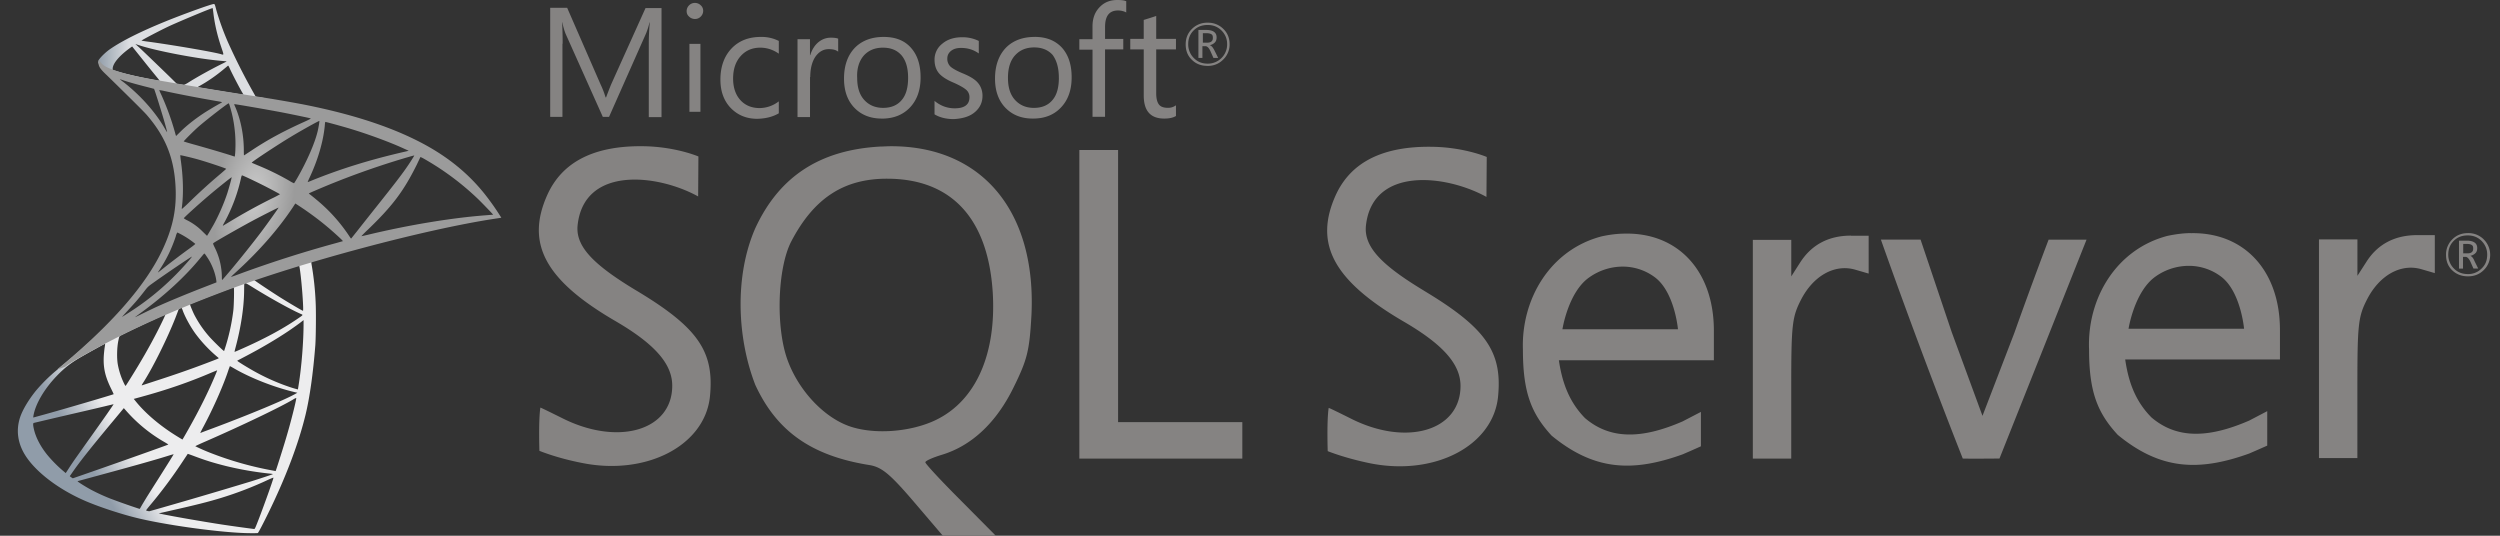
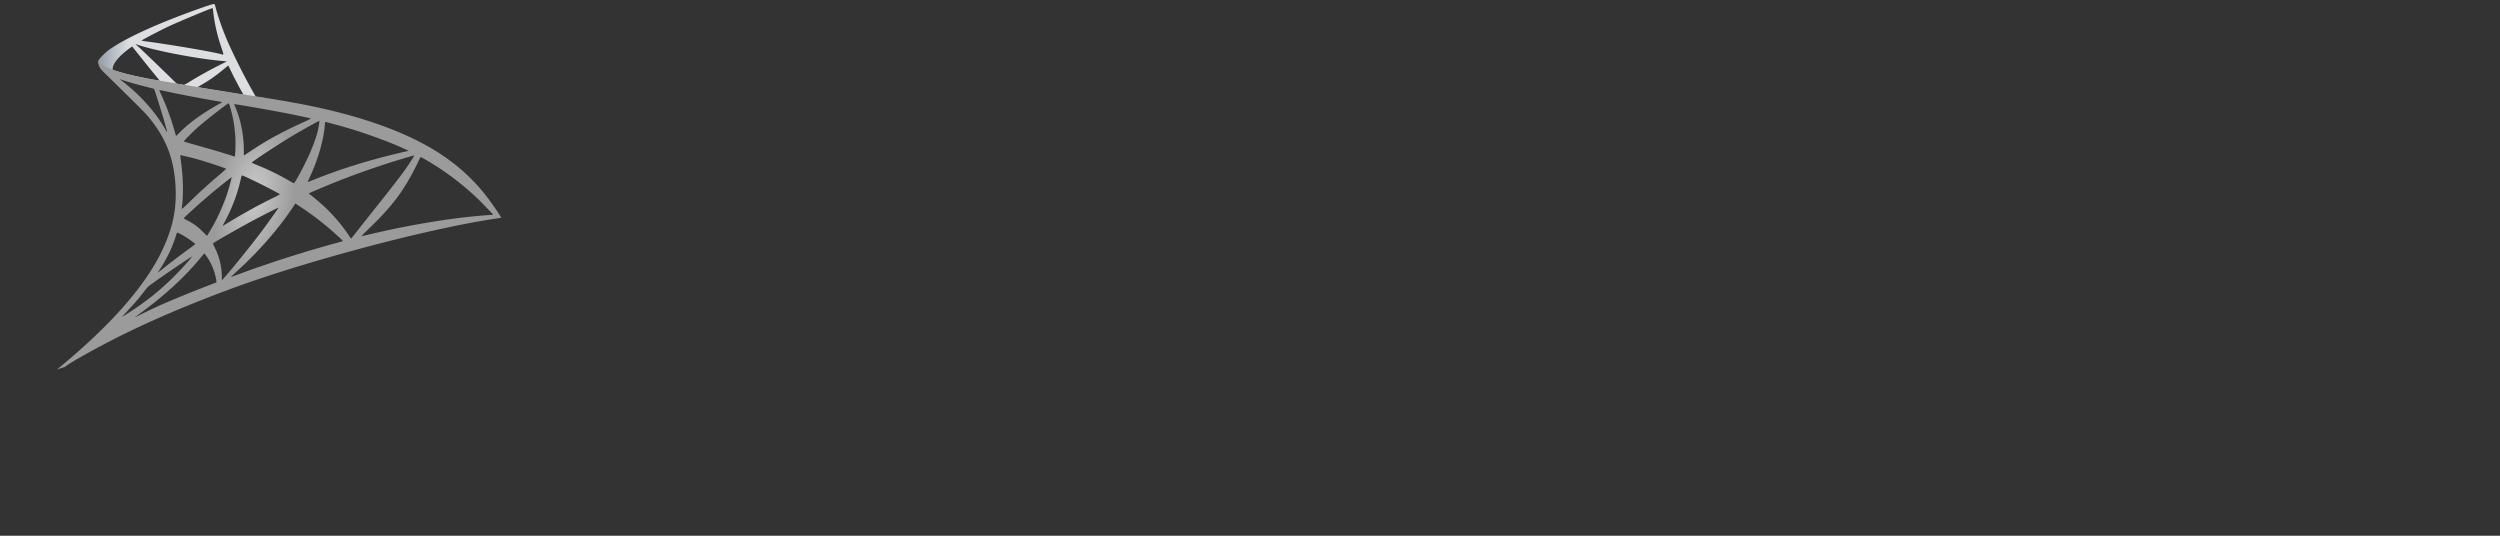
<svg xmlns="http://www.w3.org/2000/svg" width="140" height="30" viewBox="0 0 140 30" fill="none">
  <rect x="0" y="0" width="140" height="30" fill="#333333" stroke="none" />
-   <path d="M49.82 8.19c-.168 0-.337.016-.503.016-3.4.182-5.691 1.677-7.032 4.599-1.146 2.641-1.02 6.095.013 8.753 1.203 2.597 3.146 3.968 6.389 4.485.686.113 1.146.49 2.475 2.041L52.797 30h2.966l-1.972-1.988c-1.09-1.09-1.972-2.04-1.972-2.123 0-.083.417-.266.922-.42 1.664-.503 3.045-1.789 4.012-3.76.782-1.581.895-2.07 1.007-4.04.293-5.859-2.796-9.522-7.94-9.48v.001zm2.6 15.324c-1.443.698-3.538.838-4.905.336-1.414-.52-2.783-1.988-3.399-3.65-.684-1.818-.587-5.172.196-6.682 1.258-2.405 2.922-3.511 5.354-3.511 3.607 0 5.659 2.21 5.927 6.361.211 3.466-.95 6.067-3.171 7.144l-.002.002zm51.231-10.319c-1.244 0-2.196.504-2.837 1.496l-.503.786v-2.043h-2.153v12.249h2.151v-3.915c0-3.58.045-3.999.545-4.978.689-1.344 1.876-2.014 3.022-1.693l.769.224V13.2h-.994v-.004zm-12.648-.112c-.422 0-.869.056-1.314.154-2.881.754-4.505 3.511-4.406 6.349 0 2.376.462 3.564 1.608 4.81 2.349 1.926 4.473 2.08 7.34 1.046.488-.208 1.02-.449 1.02-.449v-1.927l-1.02.53c-2.32 1.01-4.068 1.01-5.468-.18-.892-.91-1.285-2-1.466-3.243h8.68V18.52c0-3.366-2.026-5.492-4.976-5.438h.002zm-3.51 5.371s.32-2.1 1.51-2.924c.572-.404 1.23-.6 1.872-.6.644 0 1.287.209 1.818.614 1.09.839 1.273 2.894 1.273 2.894h-6.474v.016zm-51.904-2.21c-2.334-1.413-3.37-2.433-3.243-3.635.363-3.327 4.473-2.867 6.75-1.608l.015-2.238s-1.258-.545-3.062-.574c-2.767-.042-4.555.866-5.394 2.712-1.231 2.726-.14 4.781 3.8 7.074 2.212 1.287 3.19 2.404 3.19 3.623 0 2.517-3.035 3.395-6.166 1.816-.644-.32-1.19-.588-1.218-.588-.112.713-.055 2.42-.055 2.42s.962.405 2.405.683c3.578.714 6.834-.965 7.142-3.69.267-2.559-.658-3.9-4.164-5.996v.002zm87.117-3.19c-.42 0-.866.058-1.331.156-2.877.753-4.498 3.511-4.388 6.349 0 2.372.461 3.55 1.607 4.793 2.348 1.929 4.472 2.084 7.353 1.049.487-.209 1.018-.446 1.018-.446v-1.93l-1.019.532c-2.325 1.007-4.072 1.007-5.467-.183-.898-.907-1.287-1.984-1.468-3.243h8.666V18.48c0-3.35-2.027-5.478-4.976-5.422l.005-.003zm-3.511 5.371s.324-2.097 1.512-2.937a3.225 3.225 0 011.87-.601c.642 0 1.288.208 1.818.615 1.091.839 1.273 2.909 1.273 2.909h-6.471l-.002.014zm-39.462-2.153c-2.334-1.41-3.366-2.434-3.241-3.636.362-3.328 4.473-2.867 6.749-1.608l.016-2.238S82 8.245 80.195 8.22c-2.767-.042-4.556.865-5.396 2.712-1.23 2.725-.125 4.78 3.803 7.073 2.209 1.286 3.187 2.389 3.187 3.607 0 2.517-3.033 3.41-6.164 1.817-.641-.321-1.186-.586-1.219-.586-.112.714-.054 2.421-.054 2.421s.95.39 2.389.683c3.58.715 6.838-.962 7.145-3.687.266-2.546-.658-3.888-4.152-5.985v-.003zm55.623-3.105c-1.244 0-2.208.505-2.838 1.497l-.503.782v-2.039h-2.153v12.245h2.151v-3.915c0-3.578.043-3.998.545-4.976.69-1.342 1.876-2.013 3.022-1.691l.769.224v-2.127h-.993zM62.613 16.2v-7.8h-2.17V25.68h9.127v-2.041h-6.957V16.2zm50.195 2.432l-1.789 4.656-1.72-4.681-1.747-5.188h-2.222a378.674 378.674 0 004.585 12.26c.684.015 1.37 0 2.055 0l2.416-6.067 2.46-6.191h-2.124s-.938 2.459-1.915 5.213l.001-.002zM67.614 3.692c.35 0 .641-.112.882-.353a1.17 1.17 0 00.362-.866c0-.35-.125-.64-.362-.865a1.206 1.206 0 00-.866-.337 1.19 1.19 0 00-.882.35c-.24.237-.35.529-.35.865 0 .353.113.645.35.866.225.224.517.337.866.337v.003zm-.77-1.988c.209-.208.462-.305.786-.305.305 0 .558.097.77.305.208.208.32.462.32.77a1.077 1.077 0 01-1.09 1.09c-.31 0-.56-.097-.77-.308a1.077 1.077 0 01-.32-.783c0-.307.096-.56.305-.77zm.518.882h.141c.1 0 .198.096.281.279l.168.378h.265l-.208-.42c-.085-.168-.169-.266-.267-.294a.51.51 0 00.292-.154c.07-.072.096-.17.096-.28 0-.128-.04-.224-.125-.295-.096-.08-.25-.123-.449-.123h-.445v1.566h.224v-.657h.027zm0-.728h.196c.141 0 .24.029.295.07.053.042.067.097.067.196 0 .181-.112.266-.32.266h-.24v-.532h.002zm-35.854.588c0-.545-.016-.95-.029-1.19h.013c.056.283.125.493.18.632l2.085 4.656h.35l2.083-4.697a4.23 4.23 0 00.182-.589h.016c-.042.465-.056.87-.056 1.191v4.11h.713V.45h-.895L34.235 4.7c-.071.168-.169.42-.294.753h-.029a4.908 4.908 0 00-.279-.725L31.761.436h-.95v6.108h.686V2.449l.01-.003zm7.1.012h.616v3.804h-.616V2.458zm.308-1.395a.434.434 0 00.32-.129.445.445 0 00.142-.32.403.403 0 00-.14-.32.449.449 0 00-.324-.13.44.44 0 00-.32.13.45.45 0 00-.142.32c0 .14.044.237.141.32a.462.462 0 00.321.129h.002zm4.697 5.282v-.67a1.771 1.771 0 01-1.074.377c-.449 0-.813-.154-1.08-.449-.264-.292-.405-.697-.405-1.202 0-.53.141-.95.433-1.27.28-.308.645-.462 1.09-.462.364 0 .713.112 1.036.337v-.713a2.13 2.13 0 00-1.007-.225c-.699 0-1.244.225-1.651.658-.404.432-.612 1.02-.612 1.73 0 .633.18 1.163.557 1.569.393.417.895.628 1.51.628.477-.013.866-.112 1.203-.308zm1.761-2.028c0-.502.113-.907.321-1.186.196-.252.433-.379.713-.379.238 0 .406.044.53.142v-.728c-.097-.042-.236-.056-.417-.056-.252 0-.476.084-.674.24-.208.165-.375.417-.472.737h-.016v-.893h-.698v4.361h.7V4.317h.014zm4.013 2.325c.657 0 1.186-.212 1.58-.632.39-.417.586-.978.586-1.677 0-.713-.18-1.258-.545-1.664-.363-.406-.866-.601-1.523-.601-.658 0-1.187.195-1.58.574-.42.417-.64 1.005-.64 1.76 0 .657.179 1.203.557 1.608.392.42.91.63 1.565.63v.002zm-.994-3.553c.266-.28.616-.42 1.048-.42.45 0 .786.14 1.036.42.252.293.377.712.377 1.271 0 .533-.112.951-.35 1.232-.237.293-.586.448-1.048.448-.449 0-.797-.155-1.063-.448-.264-.295-.391-.7-.391-1.232-.027-.529.112-.961.391-1.271zm6.22 3.173c.266-.237.407-.53.407-.895 0-.32-.112-.587-.32-.797-.17-.168-.433-.32-.813-.474-.337-.141-.545-.266-.657-.364a.599.599 0 01-.181-.449c0-.181.07-.32.208-.433.141-.112.32-.166.561-.166.377 0 .699.099.994.309v-.7a2.049 2.049 0 00-.938-.207c-.449 0-.827.123-1.106.362a1.117 1.117 0 00-.433.907c0 .32.096.587.279.783.154.166.417.336.782.489.35.154.587.293.714.405a.533.533 0 01.18.417c0 .407-.278.617-.823.617-.42 0-.797-.138-1.134-.417v.754c.305.183.67.266 1.074.266.518-.027.924-.154 1.203-.406l.003-.001zm3.328-4.194c-.657 0-1.186.195-1.579.574-.417.417-.641 1.005-.641 1.76 0 .658.181 1.203.558 1.608.392.42.909.63 1.566.63.673 0 1.186-.211 1.579-.632.393-.416.588-.977.588-1.676 0-.714-.182-1.259-.545-1.664-.378-.406-.881-.602-1.523-.602l-.003.002zm1.356 2.292c0 .533-.112.951-.35 1.232-.236.293-.586.449-1.048.449-.449 0-.796-.156-1.063-.45-.264-.294-.39-.698-.39-1.23 0-.562.139-.994.42-1.286.264-.28.614-.42 1.048-.42.433 0 .78.14 1.032.42.225.307.35.726.35 1.285h.001zm1.889 2.182h.697V2.767h1.021V2.18h-1.02v-.673c0-.613.236-.92.727-.92.165 0 .333.041.459.112v-.63C62.944.013 62.776 0 62.566 0c-.377 0-.684.112-.936.35-.294.278-.45.64-.45 1.131v.715h-.737v.587h.738v3.761l.005-.002zm2.864-1.19c0 .854.377 1.288 1.147 1.288.279 0 .489-.045.657-.144v-.6a.73.73 0 01-.449.142c-.237 0-.404-.057-.502-.183-.099-.125-.155-.337-.155-.629v-2.46h1.106v-.588h-1.106V.893c-.24.083-.476.154-.7.224v1.061h-.753v.587h.754v2.586l.001.002zm75.025 8.039a1.202 1.202 0 00-.866-.337c-.352 0-.644.113-.882.353a1.176 1.176 0 00-.349.866c0 .35.112.641.348.866.237.224.529.336.881.336.348 0 .642-.112.882-.35a1.18 1.18 0 00.361-.865 1.213 1.213 0 00-.377-.869h.002zm-.112 1.651a1.036 1.036 0 01-.77.305c-.304 0-.558-.096-.769-.305a1.085 1.085 0 01-.321-.785c0-.305.096-.558.308-.77.208-.208.46-.304.782-.304.305 0 .558.096.77.304.208.212.32.465.32.77 0 .324-.096.574-.32.785zm-.629-.713a.597.597 0 00.293-.154c.071-.072.097-.17.097-.282 0-.125-.04-.225-.125-.293-.096-.08-.252-.124-.449-.124h-.446v1.565h.225v-.658h.139c.097 0 .193.097.279.28l.167.376h.266l-.208-.42c-.072-.183-.156-.266-.241-.293l.003.003zm-.154-.141h-.24v-.529h.197c.139 0 .237.025.293.069.056.042.069.096.069.196 0 .18-.112.264-.32.264h.001z" fill="#858382" />
-   <path d="M18.094 14.059l-5.934 1.938-5.163 2.278-1.445.382c-.368.35-.754.704-1.17 1.063-.458.394-.884.753-1.212 1.014A9.037 9.037 0 001.995 21.9c-.408.511-.731 1.054-.87 1.471-.247.754-.126 1.516.35 2.22.61.898 1.825 1.813 3.243 2.436.722.319 1.938.727 2.853.956 1.52.386 4.463.803 6.082.866.328.013.767.013.785 0 .036-.023.287-.503.579-1.1.996-2.031 1.714-3.938 2.104-5.566.233-.987.417-2.302.538-3.858.032-.435.045-1.893.018-2.386a16.75 16.75 0 00-.224-2.104c-.018-.094-.023-.18-.014-.184.018-.014.072-.031.803-.242l-.148-.35zm-1.354.794c.053 0 .197 1.377.233 2.247.009.184.004.305-.005.305-.035 0-.758-.426-1.274-.749-.448-.283-1.3-.848-1.435-.955-.045-.032-.04-.036.327-.162.624-.21 2.104-.686 2.154-.686zm-3.024.995c.04 0 .144.059.39.211.924.579 2.18 1.279 2.719 1.512.166.072.184.045-.198.305-.816.556-1.834 1.104-3.081 1.655-.22.099-.404.175-.409.175-.008 0 .018-.112.054-.247.3-1.116.471-2.247.48-3.153.005-.449.005-.449.045-.462-.009.005-.004.005 0 .005zm-.623.238c.027.027.009 1.032-.027 1.306a11.41 11.41 0 01-.516 2.265c-.018.022-.633-.579-.835-.812a6.069 6.069 0 01-.825-1.202c-.103-.202-.264-.597-.251-.61.072-.05 2.436-.965 2.454-.947zm-2.934 1.153c.004 0 .009 0 .013.005.01.009.04.08.068.161.143.39.466.964.744 1.332a7.595 7.595 0 001.256 1.306c.027.027.036.022-.695.3-.848.323-1.772.646-2.83.987l-.758.247c-.04.013-.027-.01.09-.193.524-.821 1.322-2.431 1.771-3.57.076-.198.153-.395.166-.44.018-.063.04-.086.099-.117.031-.009.063-.018.076-.018zm-.897.372c.013.01-.215.49-.44.929-.435.848-.91 1.682-1.547 2.696-.108.175-.211.336-.225.354-.022.032-.031.023-.103-.116a4.112 4.112 0 01-.345-1.041c-.068-.35-.054-.96.022-1.337.058-.278.054-.273.189-.34.574-.292 2.43-1.163 2.449-1.145zm7.738.314v.189c0 1-.108 2.373-.265 3.373-.027.175-.05.319-.054.323l-.282-.08c-.673-.212-1.404-.521-2.064-.884-.435-.238-1.068-.628-1.05-.646.005-.005.193-.104.413-.22.88-.458 1.723-.951 2.454-1.44.273-.184.686-.48.776-.56l.072-.055zM5.875 19.253c.018 0 .013.036-.013.198-.018.116-.04.331-.05.48-.036.654.072 1.139.395 1.803.09.184.162.336.157.34-.031.028-3 .898-3.934 1.153l-.538.148c-.032.01-.036.005-.023-.071.103-.66.606-1.52 1.306-2.248.466-.484.838-.767 1.475-1.13.458-.26 1.162-.65 1.216-.668 0-.005.005-.005.01-.005zm6.998 1.252c.004-.005.112.053.242.13.96.556 2.297 1.072 3.436 1.336l.103.023-.143.08c-.597.333-2.557 1.149-4.562 1.898-.292.108-.579.215-.633.238a.325.325 0 01-.103.031c0-.004.08-.161.184-.354.56-1.05 1.126-2.328 1.413-3.216.036-.086.058-.162.063-.166zm-.713.233c.004.005-.032.099-.077.206-.39.947-.901 1.979-1.556 3.136-.166.296-.305.534-.31.534-.004 0-.139-.081-.3-.18-.951-.583-1.795-1.3-2.346-1.996l-.081-.099.408-.112c1.462-.399 2.705-.83 3.939-1.359.175-.072.318-.13.323-.13zm4.431 1.547c.005.104-.224 1.028-.412 1.696-.157.56-.292 1-.538 1.776-.108.341-.202.624-.207.624a.295.295 0 01-.058-.013 18.749 18.749 0 01-3.647-1.028 10.505 10.505 0 01-.79-.35c-.008-.009.26-.134.602-.282 2.04-.893 4.158-1.907 4.884-2.342a.587.587 0 01.166-.08zm-10.231.35c.009.01-.561.83-1.36 1.947-.278.39-.6.848-.722 1.018-.121.17-.305.44-.408.602l-.189.291-.201-.17a7.467 7.467 0 01-.835-.853c-.386-.48-.646-.986-.749-1.448-.05-.216-.05-.323-.004-.337.067-.018 1.265-.3 2.386-.56a195.26 195.26 0 002.082-.49zm.574.22l.143.162a8.423 8.423 0 002.104 1.722c.144.081.251.153.242.157-.031.023-2.772.996-4.041 1.436-.714.25-1.301.453-1.306.453a.775.775 0 01-.09-.059l-.08-.058.13-.188c.422-.61.95-1.279 2.104-2.67l.794-.955zm3.58 2.561c.004-.004.201.068.443.158.584.22 1.045.358 1.665.515a18.41 18.41 0 002.516.436c.099.009.153.018.135.031-.032.018-.691.238-1.175.39a320.485 320.485 0 01-5.724 1.682c-.045.01-.193-.031-.193-.049 0-.009.107-.148.237-.3a26.625 26.625 0 001.822-2.45c.148-.224.273-.408.273-.413zm-.79.023c.004.005-.314.516-.87 1.395-.238.372-.503.794-.597.942-.09.144-.224.368-.3.494l-.13.228-.068-.018a37.277 37.277 0 01-1.597-.565 11.101 11.101 0 01-1.045-.48c-.359-.193-.807-.48-.772-.489.01-.004.624-.17 1.364-.372 1.965-.534 3.055-.843 3.768-1.068.13-.04.242-.072.247-.067zm5.585 1.31h.004c.018.045-.709 2.063-.973 2.7-.059.144-.081.18-.113.175a91.353 91.353 0 01-1.771-.246c-1.117-.171-2.992-.498-3.463-.606l-.108-.022.668-.153c1.436-.323 2.127-.498 2.826-.713a19.98 19.98 0 002.643-1.019c.139-.062.255-.112.287-.116z" fill="url(#paint0_linear_3899_40977)" />
  <path d="M11.976.225c-.099-.014-1.691.56-2.718.978-1.387.565-2.463 1.103-3.127 1.57-.247.175-.556.484-.606.605a.42.42 0 00-.026.153l.6.57 1.432.457 3.404.61 3.894.669.04-.337c-.013 0-.022-.004-.035-.004l-.512-.081-.103-.184a34.69 34.69 0 01-1.454-2.87 14.827 14.827 0 01-.654-1.809c-.077-.305-.086-.323-.135-.327zm-.072.229h.005c.004.004.022.13.04.278.076.628.215 1.233.435 1.888.166.494.166.467-.027.408-.457-.125-2.507-.48-3.992-.686a5.938 5.938 0 01-.44-.067c-.018-.018 1.072-.588 1.552-.812.615-.283 2.302-.987 2.427-1.01zM7.58 2.464l.175.058c.95.323 3.342.78 4.66.888.149.013.274.027.279.027.004.004-.122.071-.283.148-.637.318-1.337.708-1.821 1.009a1.86 1.86 0 01-.292.162c-.018 0-.112-.018-.21-.032l-.18-.027-.448-.44c-.79-.766-1.409-1.359-1.647-1.583l-.233-.21zm-.18.138l.633.79c.345.435.695.861.772.955.076.094.139.17.134.175-.018.014-.915-.161-1.39-.269-.49-.112-.691-.166-.992-.26l-.247-.08v-.064c.005-.3.386-.749 1.032-1.206l.059-.04zm5.374 1.077c.018 0 .04.04.095.161.152.337.628 1.243.744 1.418.036.058.099.063-.534-.04-1.52-.247-2.01-.328-2.01-.337 0-.004.046-.036.104-.067.471-.26.947-.592 1.368-.947l.216-.18c.004-.008.013-.013.017-.008z" fill="url(#paint1_linear_3899_40977)" />
  <path d="M5.556 3.315s-.098.157-.004.39c.058.144.229.32.422.499 0 0 1.996 1.946 2.238 2.225 1.103 1.274 1.583 2.53 1.628 4.261.027 1.113-.184 2.09-.708 3.225-.934 2.037-2.903 4.284-5.94 6.778l.445-.148c.287-.215.677-.444 1.592-.946 2.113-1.158 4.49-2.22 7.406-3.315 4.199-1.58 11.102-3.427 15.032-4.028l.408-.063-.063-.099a13.831 13.831 0 00-.902-1.27c-.86-1.067-1.906-1.933-3.184-2.65-1.759-.983-4.033-1.75-6.913-2.32a77.346 77.346 0 00-2.705-.462 275.526 275.526 0 01-4.845-.79c-.524-.089-1.31-.223-1.83-.335-.269-.059-.785-.18-1.188-.319-.323-.126-.79-.251-.889-.633zm1.158 1.122c.004-.005.076.022.17.054.17.058.39.125.65.197.198.054.395.107.593.157.269.067.493.13.498.13.031.032.484 1.48.637 2.037.058.21.103.39.098.39a.907.907 0 01-.112-.175c-.525-.924-1.354-1.862-2.314-2.615-.126-.09-.22-.17-.22-.175zm2.207.61c.022 0 .12.013.242.04.763.17 2.13.431 3.005.579.148.022.265.05.265.058 0 .01-.054.04-.121.077-.148.076-.745.43-.942.565-.498.332-.946.69-1.27 1.014-.13.13-.242.237-.242.237s-.027-.076-.05-.17a14.536 14.536 0 00-.802-2.198 1.924 1.924 0 01-.09-.207c0 .01 0 .005.005.005zm3.884.74c.027.01.072.162.162.498.166.65.242 1.377.215 2.054a3.83 3.83 0 01-.027.386l-.013.045-.233-.076c-.48-.153-1.26-.381-1.93-.57-.38-.103-.69-.197-.69-.206 0-.027.556-.583.794-.794.453-.4 1.682-1.35 1.722-1.337zm.31.045c.013-.013 1.857.305 2.696.466.623.122 1.53.31 1.583.332.027.01-.067.063-.367.198-1.185.534-2.064 1.014-2.939 1.597-.228.152-.421.278-.426.278-.004 0-.009-.13-.009-.287 0-.853-.17-1.714-.484-2.44a.677.677 0 01-.054-.144zm4.768.942c.014.013-.045.377-.098.592-.162.668-.597 1.66-1.13 2.593-.095.166-.18.3-.19.305a1.902 1.902 0 01-.268-.144 14.606 14.606 0 00-1.759-.861c-.18-.076-.336-.139-.34-.148-.032-.027 1.412-.982 2.175-1.44.605-.368 1.592-.915 1.61-.897zm.341.054c.04 0 .857.224 1.283.35 1.054.314 2.265.758 3.055 1.117l.327.148-.228.054c-1.93.444-3.58.955-5.173 1.6a3.3 3.3 0 01-.255.1c-.01 0 .036-.103.094-.23.48-1.017.79-2.08.866-2.987.004-.085.018-.152.031-.152zm-8.128 1.866c.013-.014.637.134.973.229.512.143 1.597.506 1.597.533 0 .005-.12.108-.264.234a32.39 32.39 0 00-1.83 1.66 6.4 6.4 0 01-.382.35c-.009 0-.013-.028-.009-.063.103-.754.081-1.723-.063-2.705-.013-.126-.027-.234-.022-.238zm13.103.013c.009.01-.287.476-.476.74-.269.386-.664.898-1.556 2.02-.471.591-1 1.26-1.175 1.484-.18.224-.328.412-.332.412-.005 0-.063-.08-.126-.179a9.268 9.268 0 00-1.817-2.005 10.34 10.34 0 00-.332-.27.506.506 0 01-.09-.075c0-.014.763-.341 1.342-.575a45.98 45.98 0 013.431-1.224c.543-.17 1.122-.337 1.13-.328zm.345.09c.018-.004.126.05.256.126a15.217 15.217 0 013.001 2.252c.238.233.825.843.816.847 0 0-.206.018-.448.036-1.889.144-4.306.543-6.63 1.104a8.897 8.897 0 01-.305.067 6.43 6.43 0 01.386-.386c1.363-1.314 1.987-2.144 2.722-3.624.104-.22.193-.408.202-.422-.004 0-.004 0 0 0zm-9.99 1.023c.063.013.646.287 1.086.507.404.201 1.01.524 1.04.551a6.39 6.39 0 01-.475.247c-.843.422-1.565.821-2.319 1.278-.215.13-.395.238-.4.238-.017 0-.013-.018.109-.238a9.369 9.369 0 00.91-2.471c.018-.067.036-.112.05-.112zm-.583.107c.014.014-.139.566-.233.866-.184.57-.493 1.283-.794 1.821-.072.126-.18.31-.238.413l-.112.18-.251-.243a3.293 3.293 0 00-.834-.614 1.202 1.202 0 01-.216-.126c0-.036.767-.731 1.355-1.233.422-.364 1.31-1.077 1.323-1.064zm3.567 1.467l.22.144c.502.327 1.094.762 1.547 1.144.256.21.749.655.848.762l.053.059-.363.103a65.857 65.857 0 00-5.495 1.758 6.444 6.444 0 01-.395.14c-.026 0-.049.022.413-.404 1.184-1.09 2.234-2.293 3.015-3.463l.157-.243zm-.938.234c.009.008-.605.874-.973 1.363-.44.583-1.22 1.561-1.759 2.198-.224.265-.417.485-.426.49-.013.004-.018-.064-.018-.167a3.76 3.76 0 00-.381-1.615c-.103-.206-.121-.255-.099-.278.085-.076 1.39-.82 2.216-1.265.556-.296 1.426-.735 1.44-.726zm-5.67 1.39a4.926 4.926 0 011.005.637c.009.01-.108.103-.26.215-.427.305-1.072.794-1.45 1.095-.394.314-.407.323-.363.256a8.27 8.27 0 00.602-1.037c.139-.291.278-.636.376-.937a.76.76 0 01.09-.229zm1.512 1.184c.022-.004.05.036.17.216.256.38.453.892.503 1.305l.008.09-.614.238c-1.099.426-2.113.847-2.8 1.161-.192.09-.528.252-.748.36-.22.111-.4.197-.4.192 0-.004.14-.108.31-.233 1.341-.974 2.503-2.041 3.373-3.109.095-.112.18-.215.189-.22h.009zm-.696.17c.018.019-.493.597-.843.952a14.877 14.877 0 01-2.786 2.247l-.269.17c-.031.019.01-.026.476-.533.296-.319.52-.588.776-.92.17-.22.202-.25.448-.426.66-.475 2.18-1.507 2.198-1.49z" fill="url(#paint2_radial_3899_40977)" />
  <defs>
    <linearGradient id="paint0_linear_3899_40977" x1="5.465" y1="26.927" x2="7.611" y2="25.659" gradientUnits="userSpaceOnUse">
      <stop stop-color="#909CA9" />
      <stop offset="1" stop-color="#EDEDEE" />
    </linearGradient>
    <linearGradient id="paint1_linear_3899_40977" x1="5.514" y1="3.022" x2="7.241" y2="3.022" gradientUnits="userSpaceOnUse">
      <stop stop-color="#939FAB" />
      <stop offset="1" stop-color="#DCDEE1" />
    </linearGradient>
    <radialGradient id="paint2_radial_3899_40977" cx="0" cy="0" r="1" gradientUnits="userSpaceOnUse" gradientTransform="matrix(-2.201 -.331 .662 -4.404 14.227 10.941)">
      <stop stop-color="#CBCBCB" />
      <stop offset="1" stop-color="#9B9B9B" />
    </radialGradient>
  </defs>
</svg>